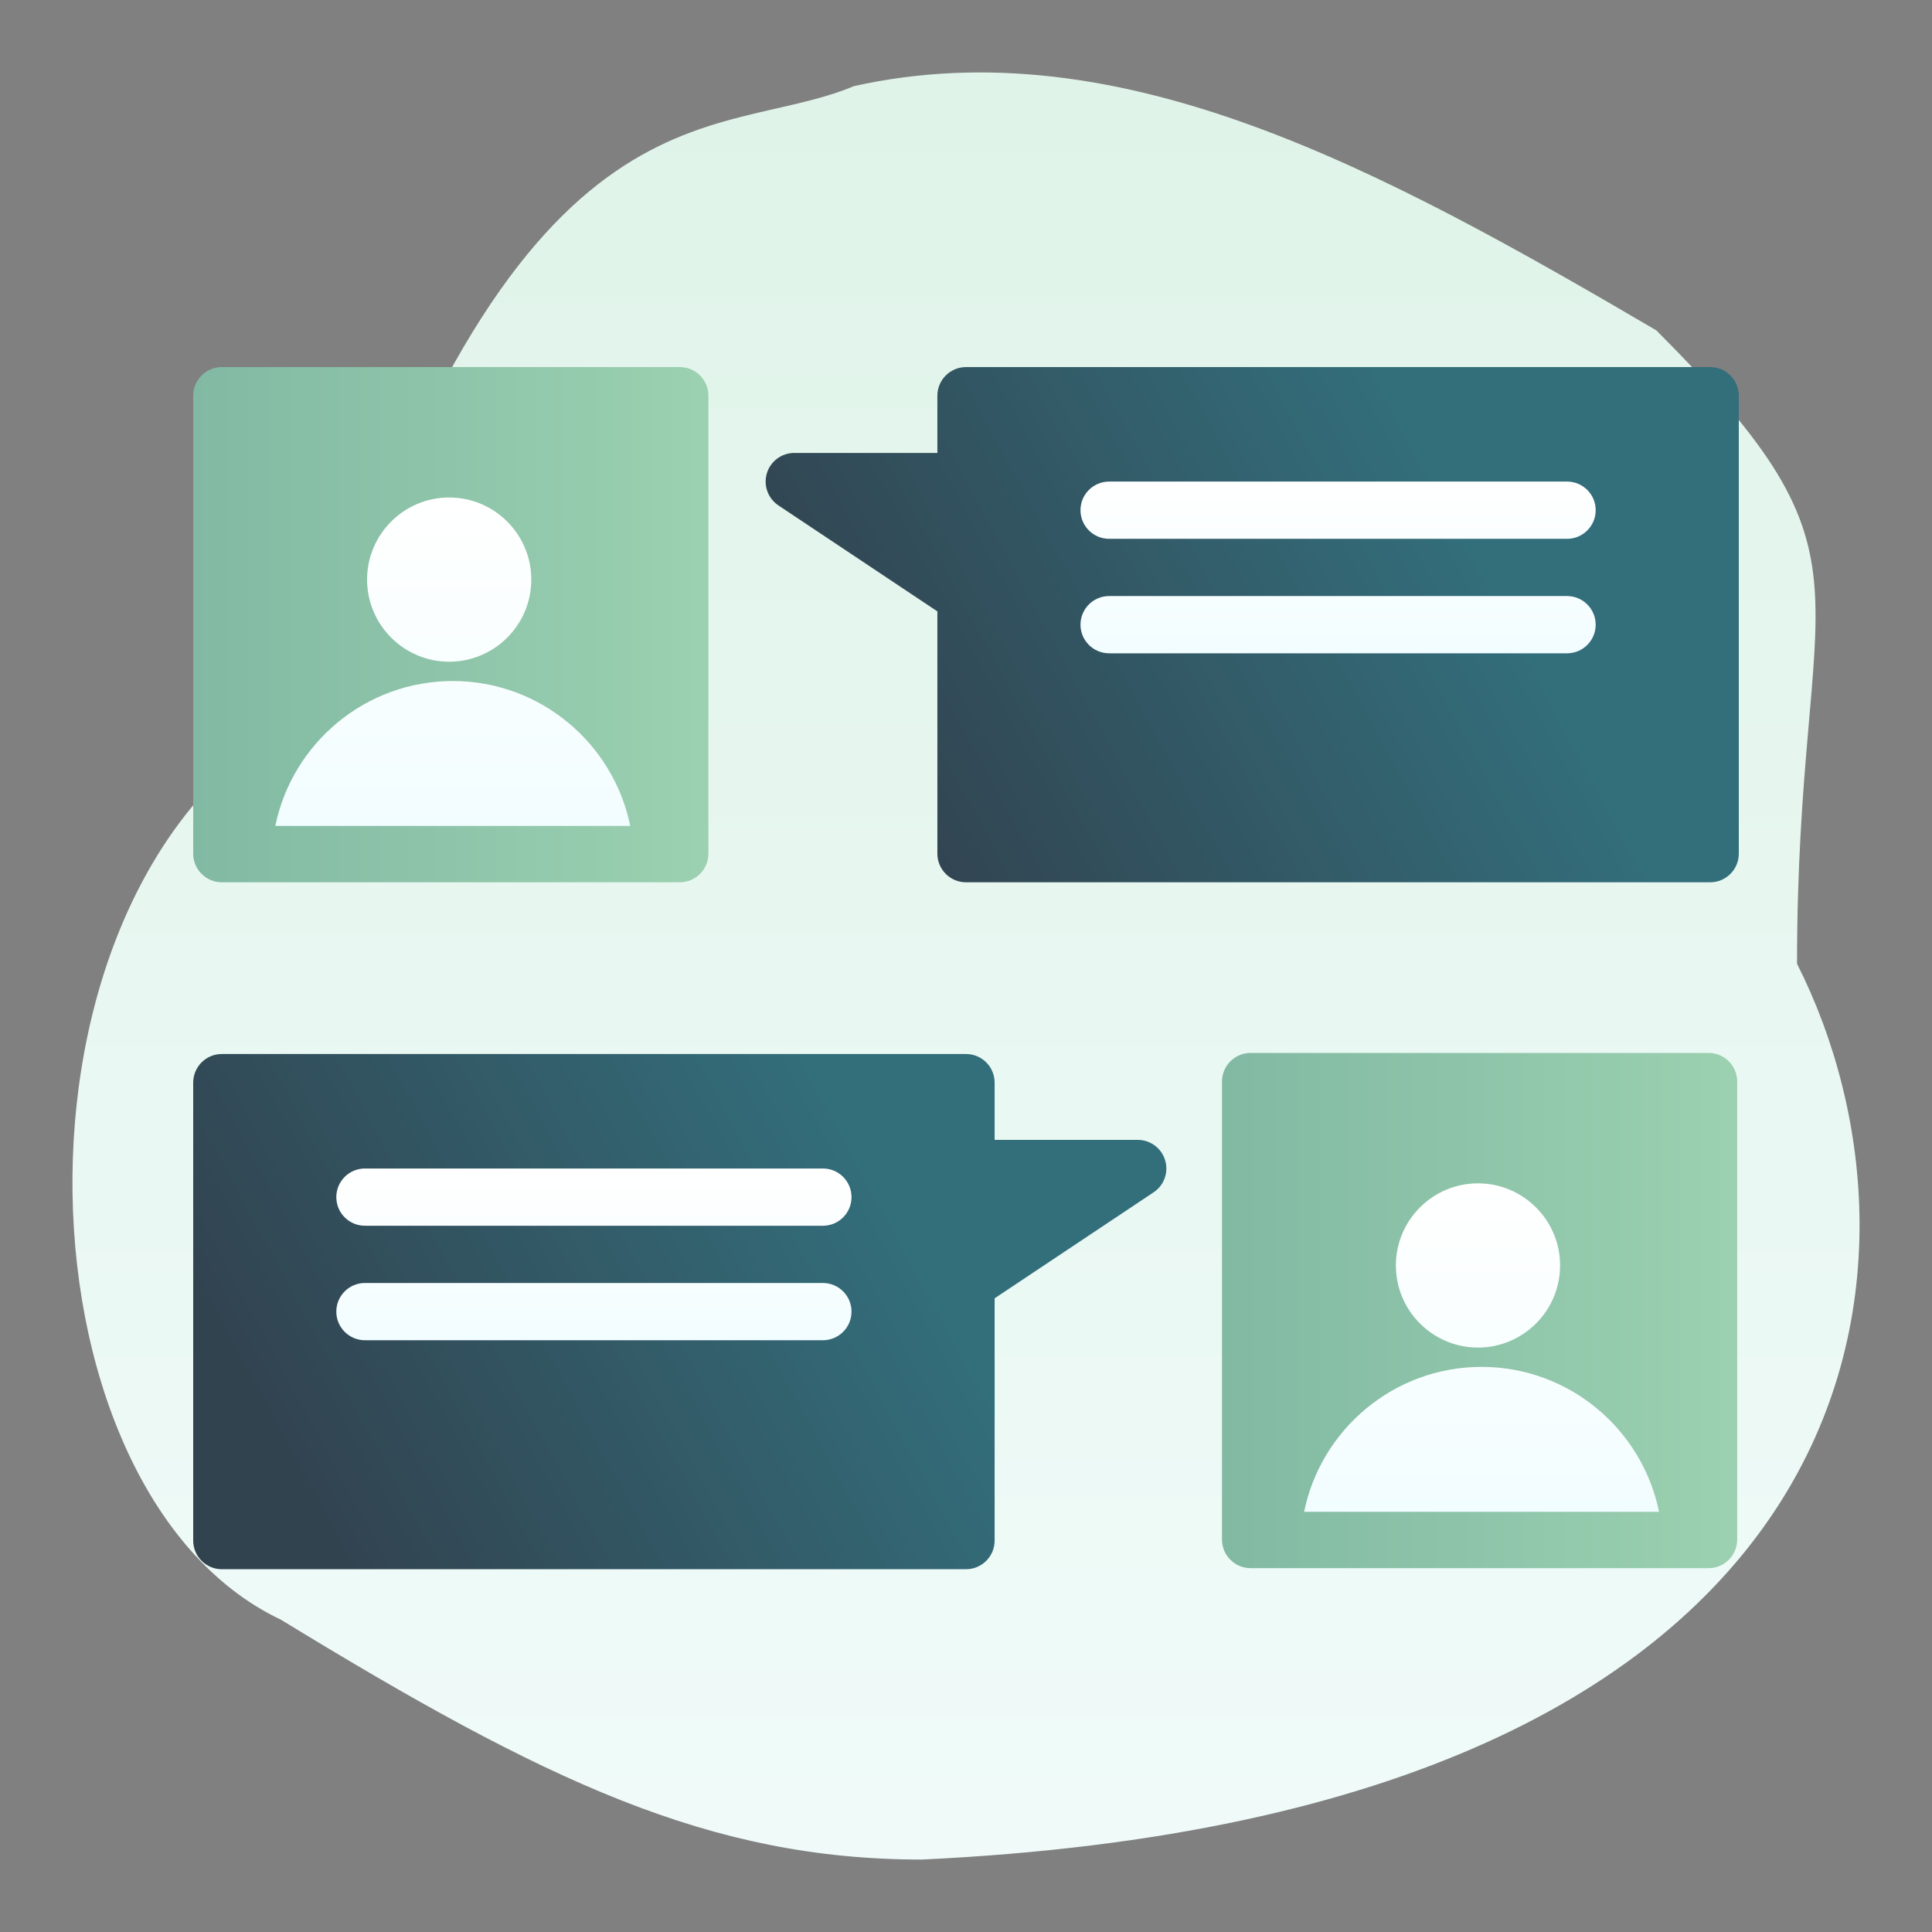
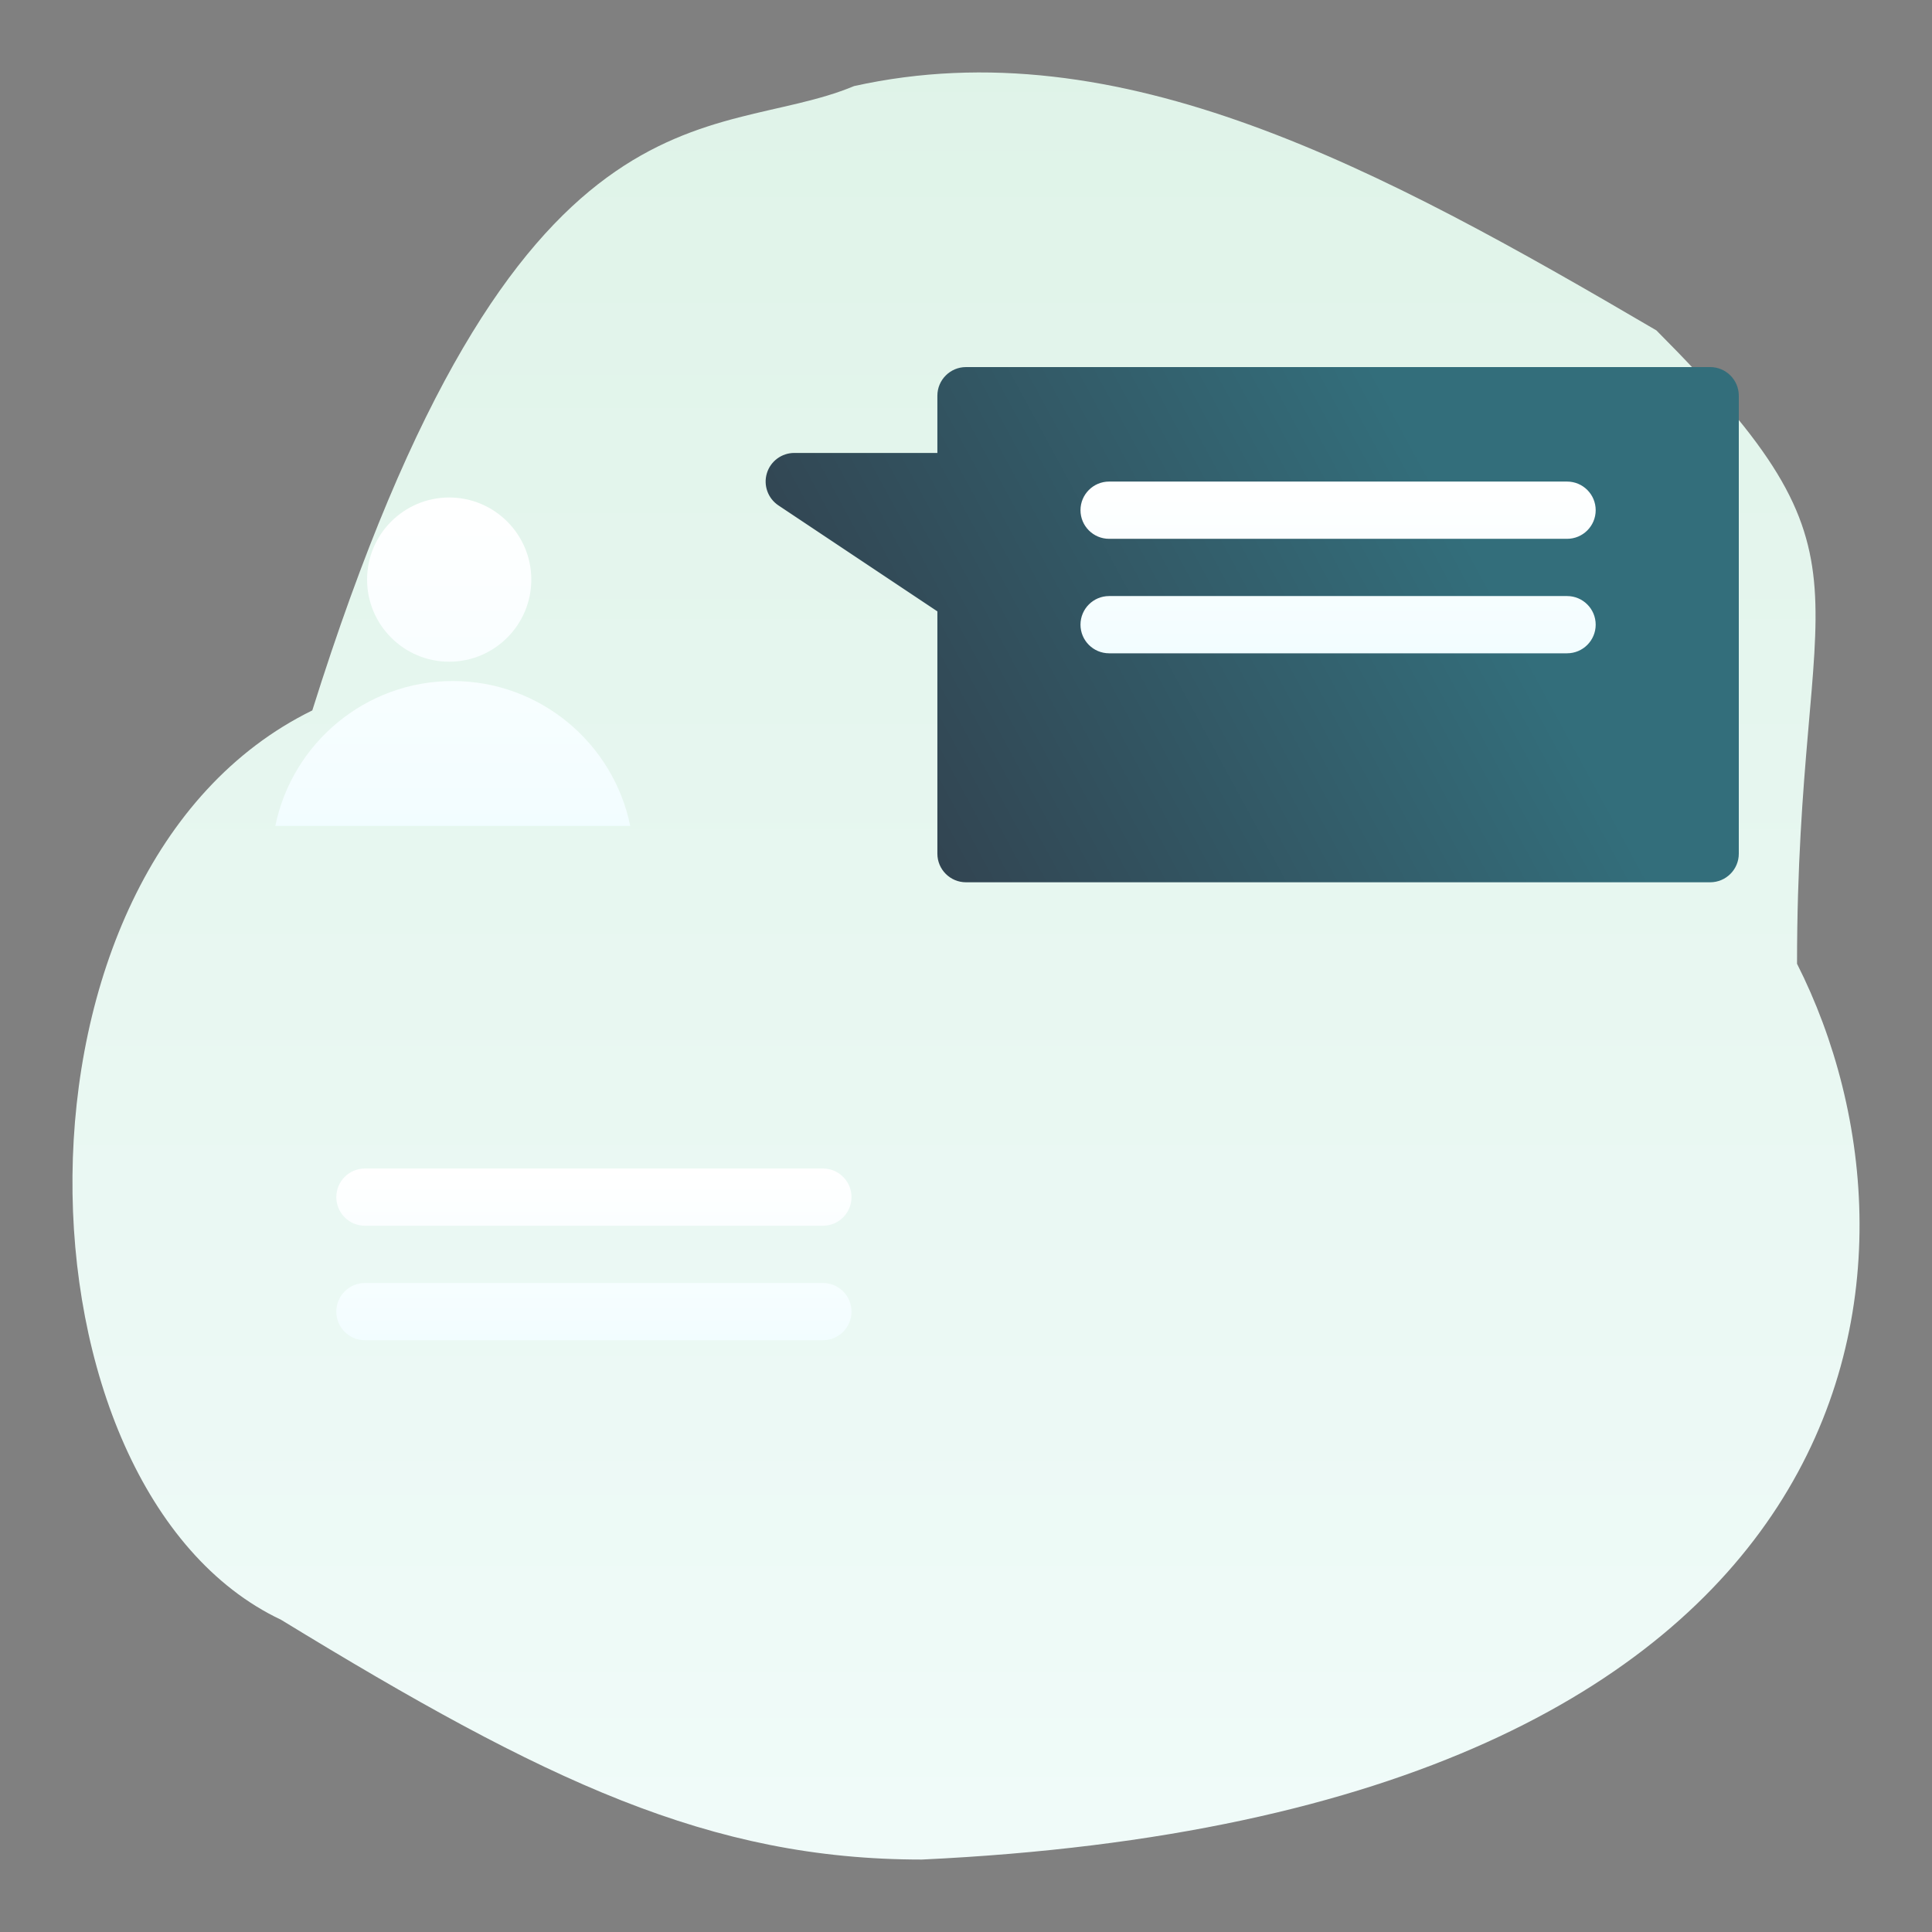
<svg xmlns="http://www.w3.org/2000/svg" width="400px" height="400px" viewBox="0 0 400 400" version="1.1">
  <rect x="0" y="0" width="400" height="400" fill="#808080" stroke="none" />
  <title>icon-chat-tickets-captured</title>
  <desc>Created with Sketch.</desc>
  <defs>
    <linearGradient x1="50%" y1="0%" x2="50%" y2="99%" id="linearGradient-1">
      <stop stop-color="#DFF3E8" offset="0%" />
      <stop stop-color="#F0FBF9" offset="100%" />
    </linearGradient>
    <linearGradient x1="5.536%" y1="64.014%" x2="75.376%" y2="43.914%" id="linearGradient-2">
      <stop stop-color="#324350" offset="0%" />
      <stop stop-color="#336E7B" offset="100%" />
    </linearGradient>
    <linearGradient x1="5.536%" y1="64.014%" x2="75.376%" y2="43.914%" id="linearGradient-3">
      <stop stop-color="#324350" offset="0%" />
      <stop stop-color="#336E7B" offset="100%" />
    </linearGradient>
    <linearGradient x1="128.762%" y1="50%" x2="0%" y2="50%" id="linearGradient-4">
      <stop stop-color="#A3D7B4" offset="0%" />
      <stop stop-color="#81B9A3" offset="100%" />
    </linearGradient>
    <linearGradient x1="57.073%" y1="0%" x2="57.073%" y2="100%" id="linearGradient-5">
      <stop stop-color="#FFFFFF" offset="0%" />
      <stop stop-color="#F2FDFF" offset="100%" />
    </linearGradient>
    <linearGradient x1="57.073%" y1="0%" x2="57.073%" y2="100%" id="linearGradient-6">
      <stop stop-color="#FFFFFF" offset="0%" />
      <stop stop-color="#F2FDFF" offset="100%" />
    </linearGradient>
  </defs>
  <g id="icon-chat-tickets-captured" stroke="none" stroke-width="1" fill="none" fill-rule="evenodd">
    <path d="M335.34,147.082 C402.212,179.866 398.72,308.453 341.811,335.356 C286.899,368.927 252.979,385 209.146,385 C9.608,375.633 -3.335,261.358 27.944,199.537 C27.944,118.495 8.529,117.108 57.065,68.401 C114.315,34.83 168.159,5.643 223.167,17.82 C252.289,29.997 293.275,13.137 335.34,147.082 Z" id="Path" fill="url(#linearGradient-1)" fill-rule="nonzero" transform="translate(200, 200) scale(-1, 1) translate(-200, -200) " />
    <g id="Group" transform="translate(40, 76)" fill-rule="nonzero">
      <path d="M314.074,0 L160,0 C156.729,0 154.074,2.655 154.074,5.926 L154.074,17.778 L124.444,17.778 C121.837,17.778 119.526,19.49 118.773,21.985 C118.015,24.48 118.987,27.182 121.156,28.634 L154.074,50.578 L154.074,100.741 C154.074,104.012 156.729,106.667 160,106.667 L314.074,106.667 C317.345,106.667 320,104.012 320,100.741 L320,5.926 C320,2.655 317.345,0 314.074,0 Z" id="Shape" fill="url(#linearGradient-2)" />
-       <path d="M195.556,160 L165.926,160 L165.926,148.148 C165.926,144.871 163.271,142.222 160,142.222 L5.926,142.222 C2.655,142.222 0,144.871 0,148.148 L0,242.963 C0,246.24 2.655,248.889 5.926,248.889 L160,248.889 C163.271,248.889 165.926,246.24 165.926,242.963 L165.926,192.8 L198.844,170.856 C201.019,169.41 201.985,166.708 201.227,164.207 C200.474,161.707 198.163,160 195.556,160 Z" id="Shape" fill="url(#linearGradient-3)" />
-       <path d="M5.926,106.667 L100.741,106.667 C104.012,106.667 106.667,104.012 106.667,100.741 L106.667,5.926 C106.667,2.655 104.012,0 100.741,0 L5.926,0 C2.655,0 0,2.655 0,5.926 L0,100.741 C0,104.012 2.655,106.667 5.926,106.667 Z" id="Shape" fill="url(#linearGradient-4)" />
      <path d="M53.742,65 C71.855,65 86.998,77.907 90.485,95 L17,95 C20.488,77.907 35.63,65 53.742,65 Z M53,27 C62.376,27 70,34.624 70,44 C70,53.376 62.376,61 53,61 C43.624,61 36,53.376 36,44 C36,34.624 43.624,27 53,27 Z" id="Combined-Shape" fill="url(#linearGradient-5)" />
-       <path d="M218.926,248.667 L313.741,248.667 C317.012,248.667 319.667,246.012 319.667,242.741 L319.667,147.926 C319.667,144.655 317.012,142 313.741,142 L218.926,142 C215.655,142 213,144.655 213,147.926 L213,242.741 C213,246.012 215.655,248.667 218.926,248.667 Z" id="Shape" fill="url(#linearGradient-4)" />
-       <path d="M266.743,207 C284.855,207 299.998,219.907 303.485,237 L230,237 C233.488,219.907 248.63,207 266.743,207 Z M266,169 C275.375,169 283,176.625 283,186 C283,195.375 275.375,203 266,203 C256.625,203 249,195.375 249,186 C249,176.625 256.625,169 266,169 Z" id="Combined-Shape" fill="url(#linearGradient-5)" />
      <path d="M284.444,47.407 C287.716,47.407 290.37,50.062 290.37,53.333 C290.37,56.604 287.716,59.259 284.444,59.259 L284.444,59.259 L189.63,59.259 C186.359,59.259 183.704,56.604 183.704,53.333 C183.704,50.062 186.359,47.407 189.63,47.407 L189.63,47.407 Z M284.444,23.704 C287.716,23.704 290.37,26.359 290.37,29.63 C290.37,32.901 287.716,35.556 284.444,35.556 L284.444,35.556 L189.63,35.556 C186.359,35.556 183.704,32.901 183.704,29.63 C183.704,26.359 186.359,23.704 189.63,23.704 L189.63,23.704 Z" id="Combined-Shape" fill="url(#linearGradient-6)" />
      <path d="M130.37,189.63 C133.641,189.63 136.296,192.279 136.296,195.556 C136.296,198.833 133.641,201.481 130.37,201.481 L130.37,201.481 L35.556,201.481 C32.284,201.481 29.63,198.833 29.63,195.556 C29.63,192.279 32.284,189.63 35.556,189.63 L35.556,189.63 Z M130.37,165.926 C133.641,165.926 136.296,168.575 136.296,171.852 C136.296,175.129 133.641,177.778 130.37,177.778 L130.37,177.778 L35.556,177.778 C32.284,177.778 29.63,175.129 29.63,171.852 C29.63,168.575 32.284,165.926 35.556,165.926 L35.556,165.926 Z" id="Combined-Shape" fill="url(#linearGradient-6)" />
    </g>
  </g>
</svg>